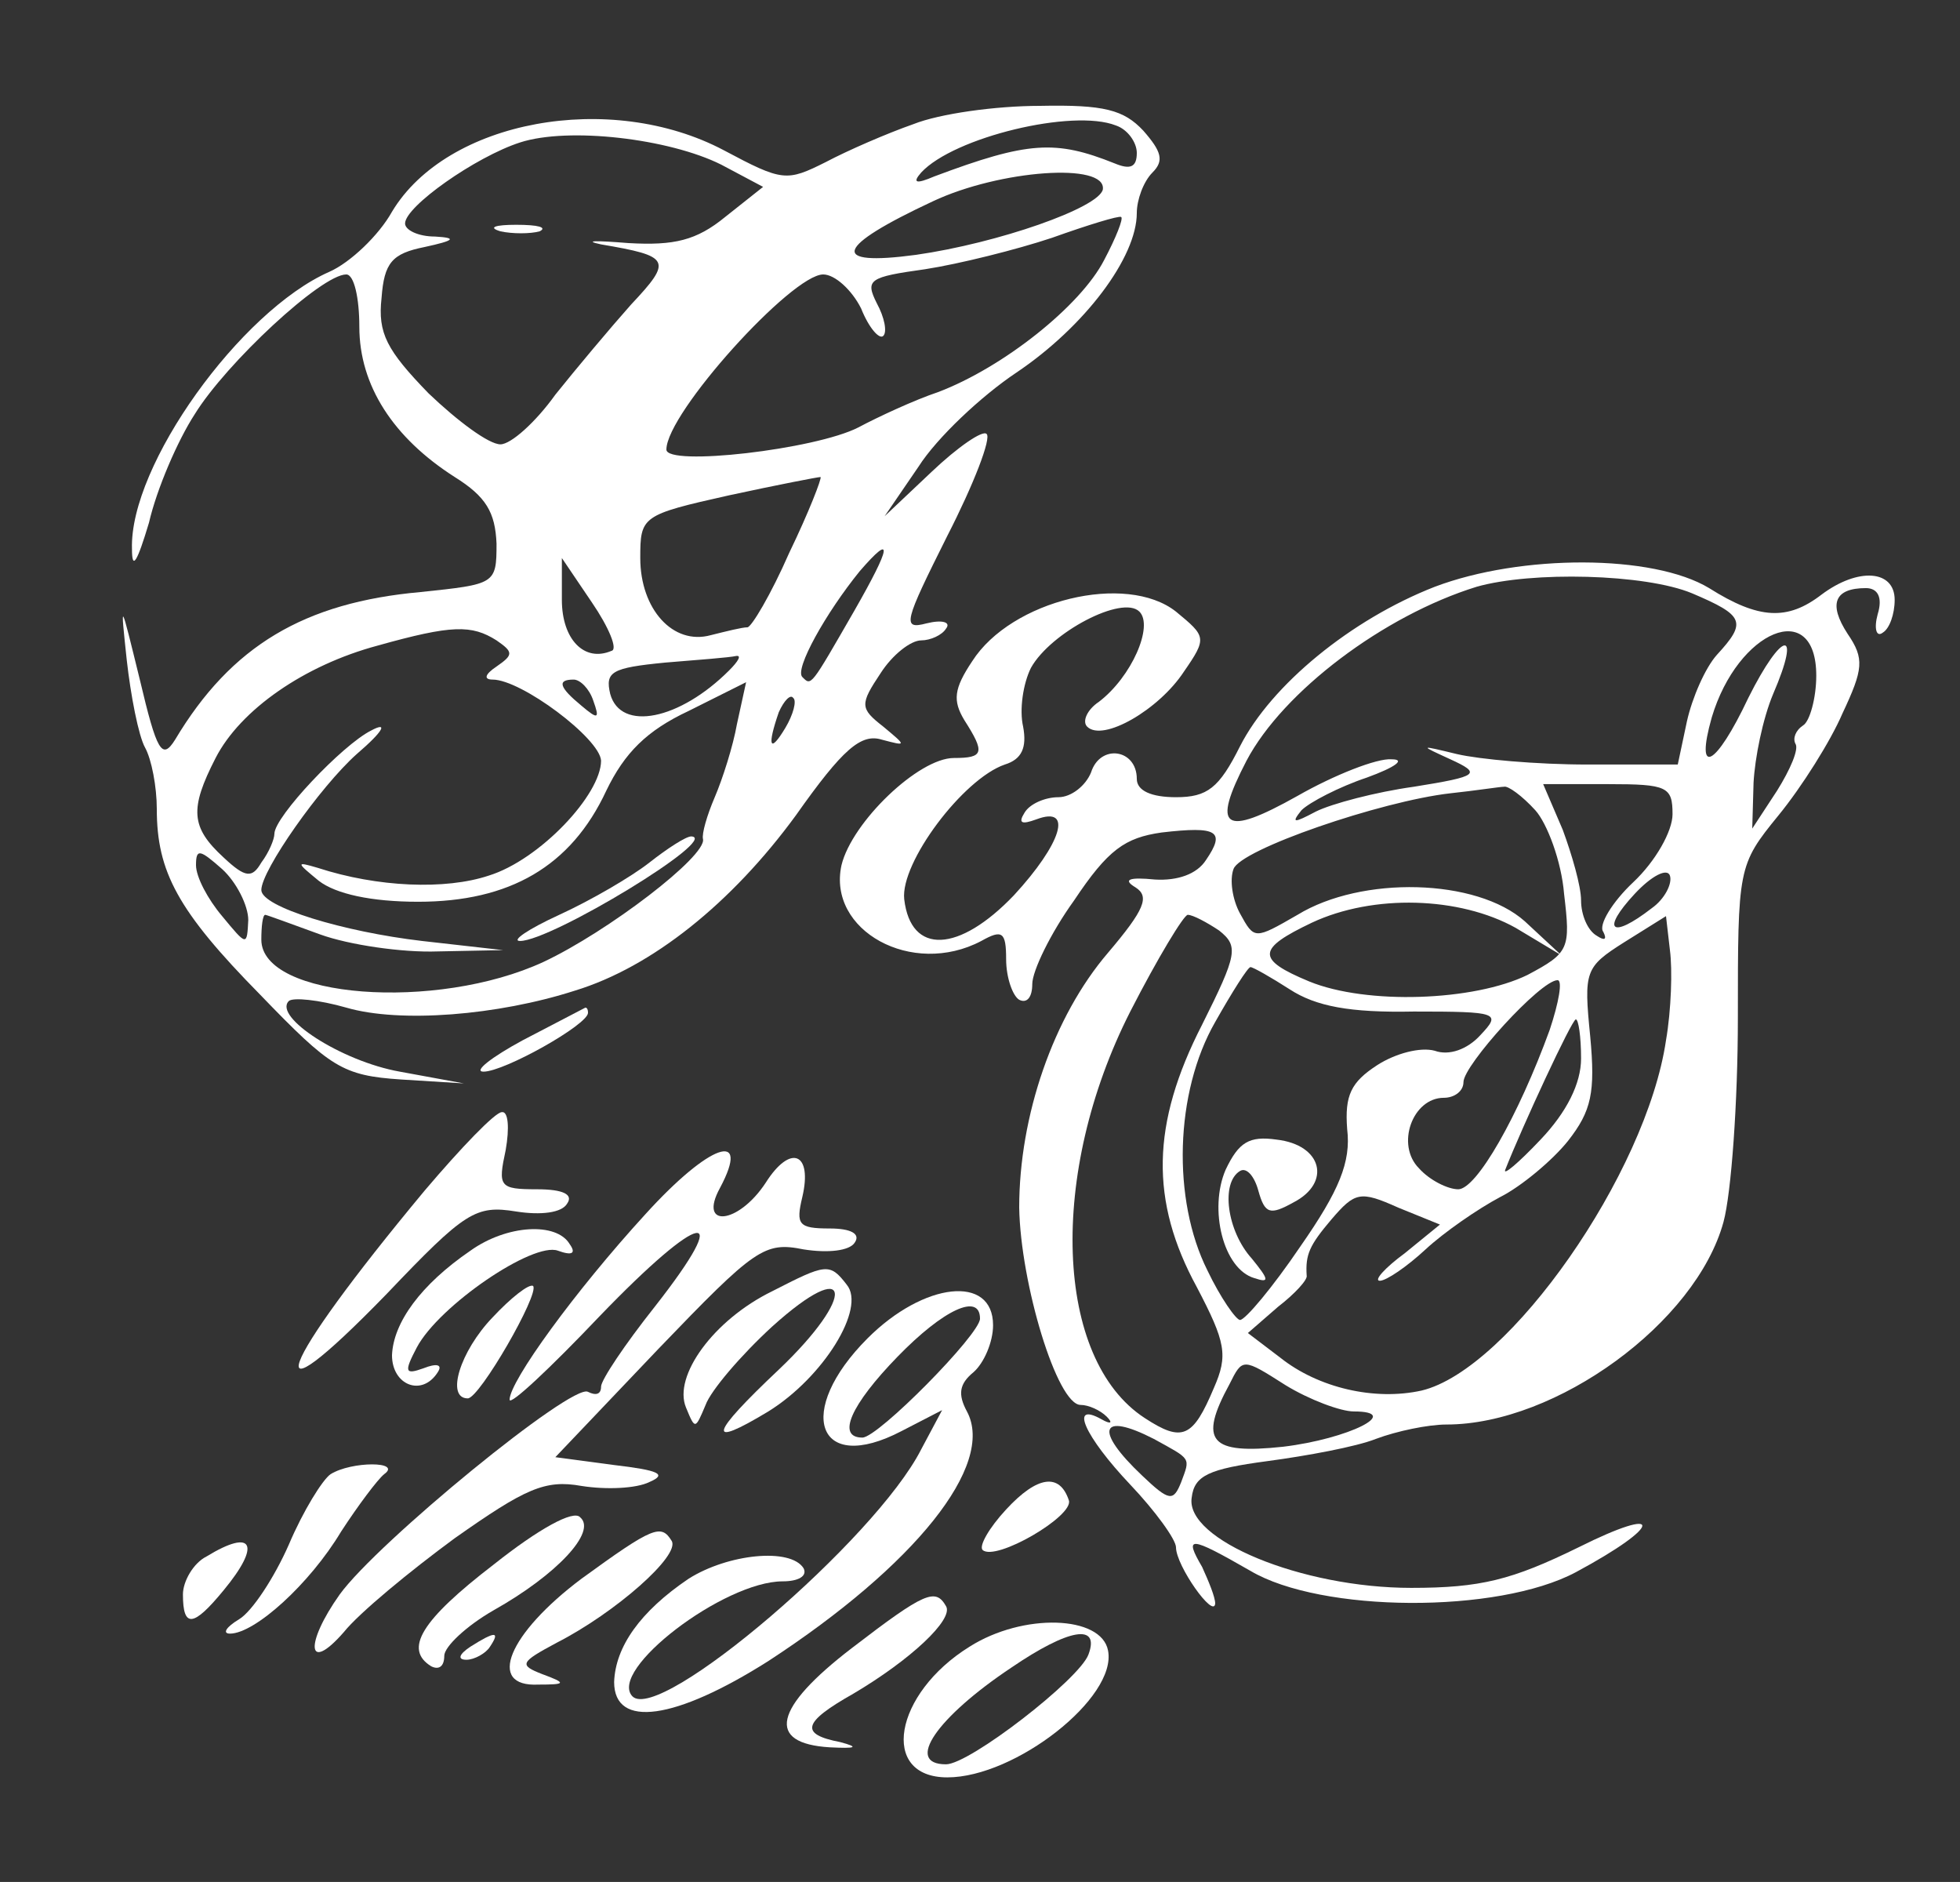
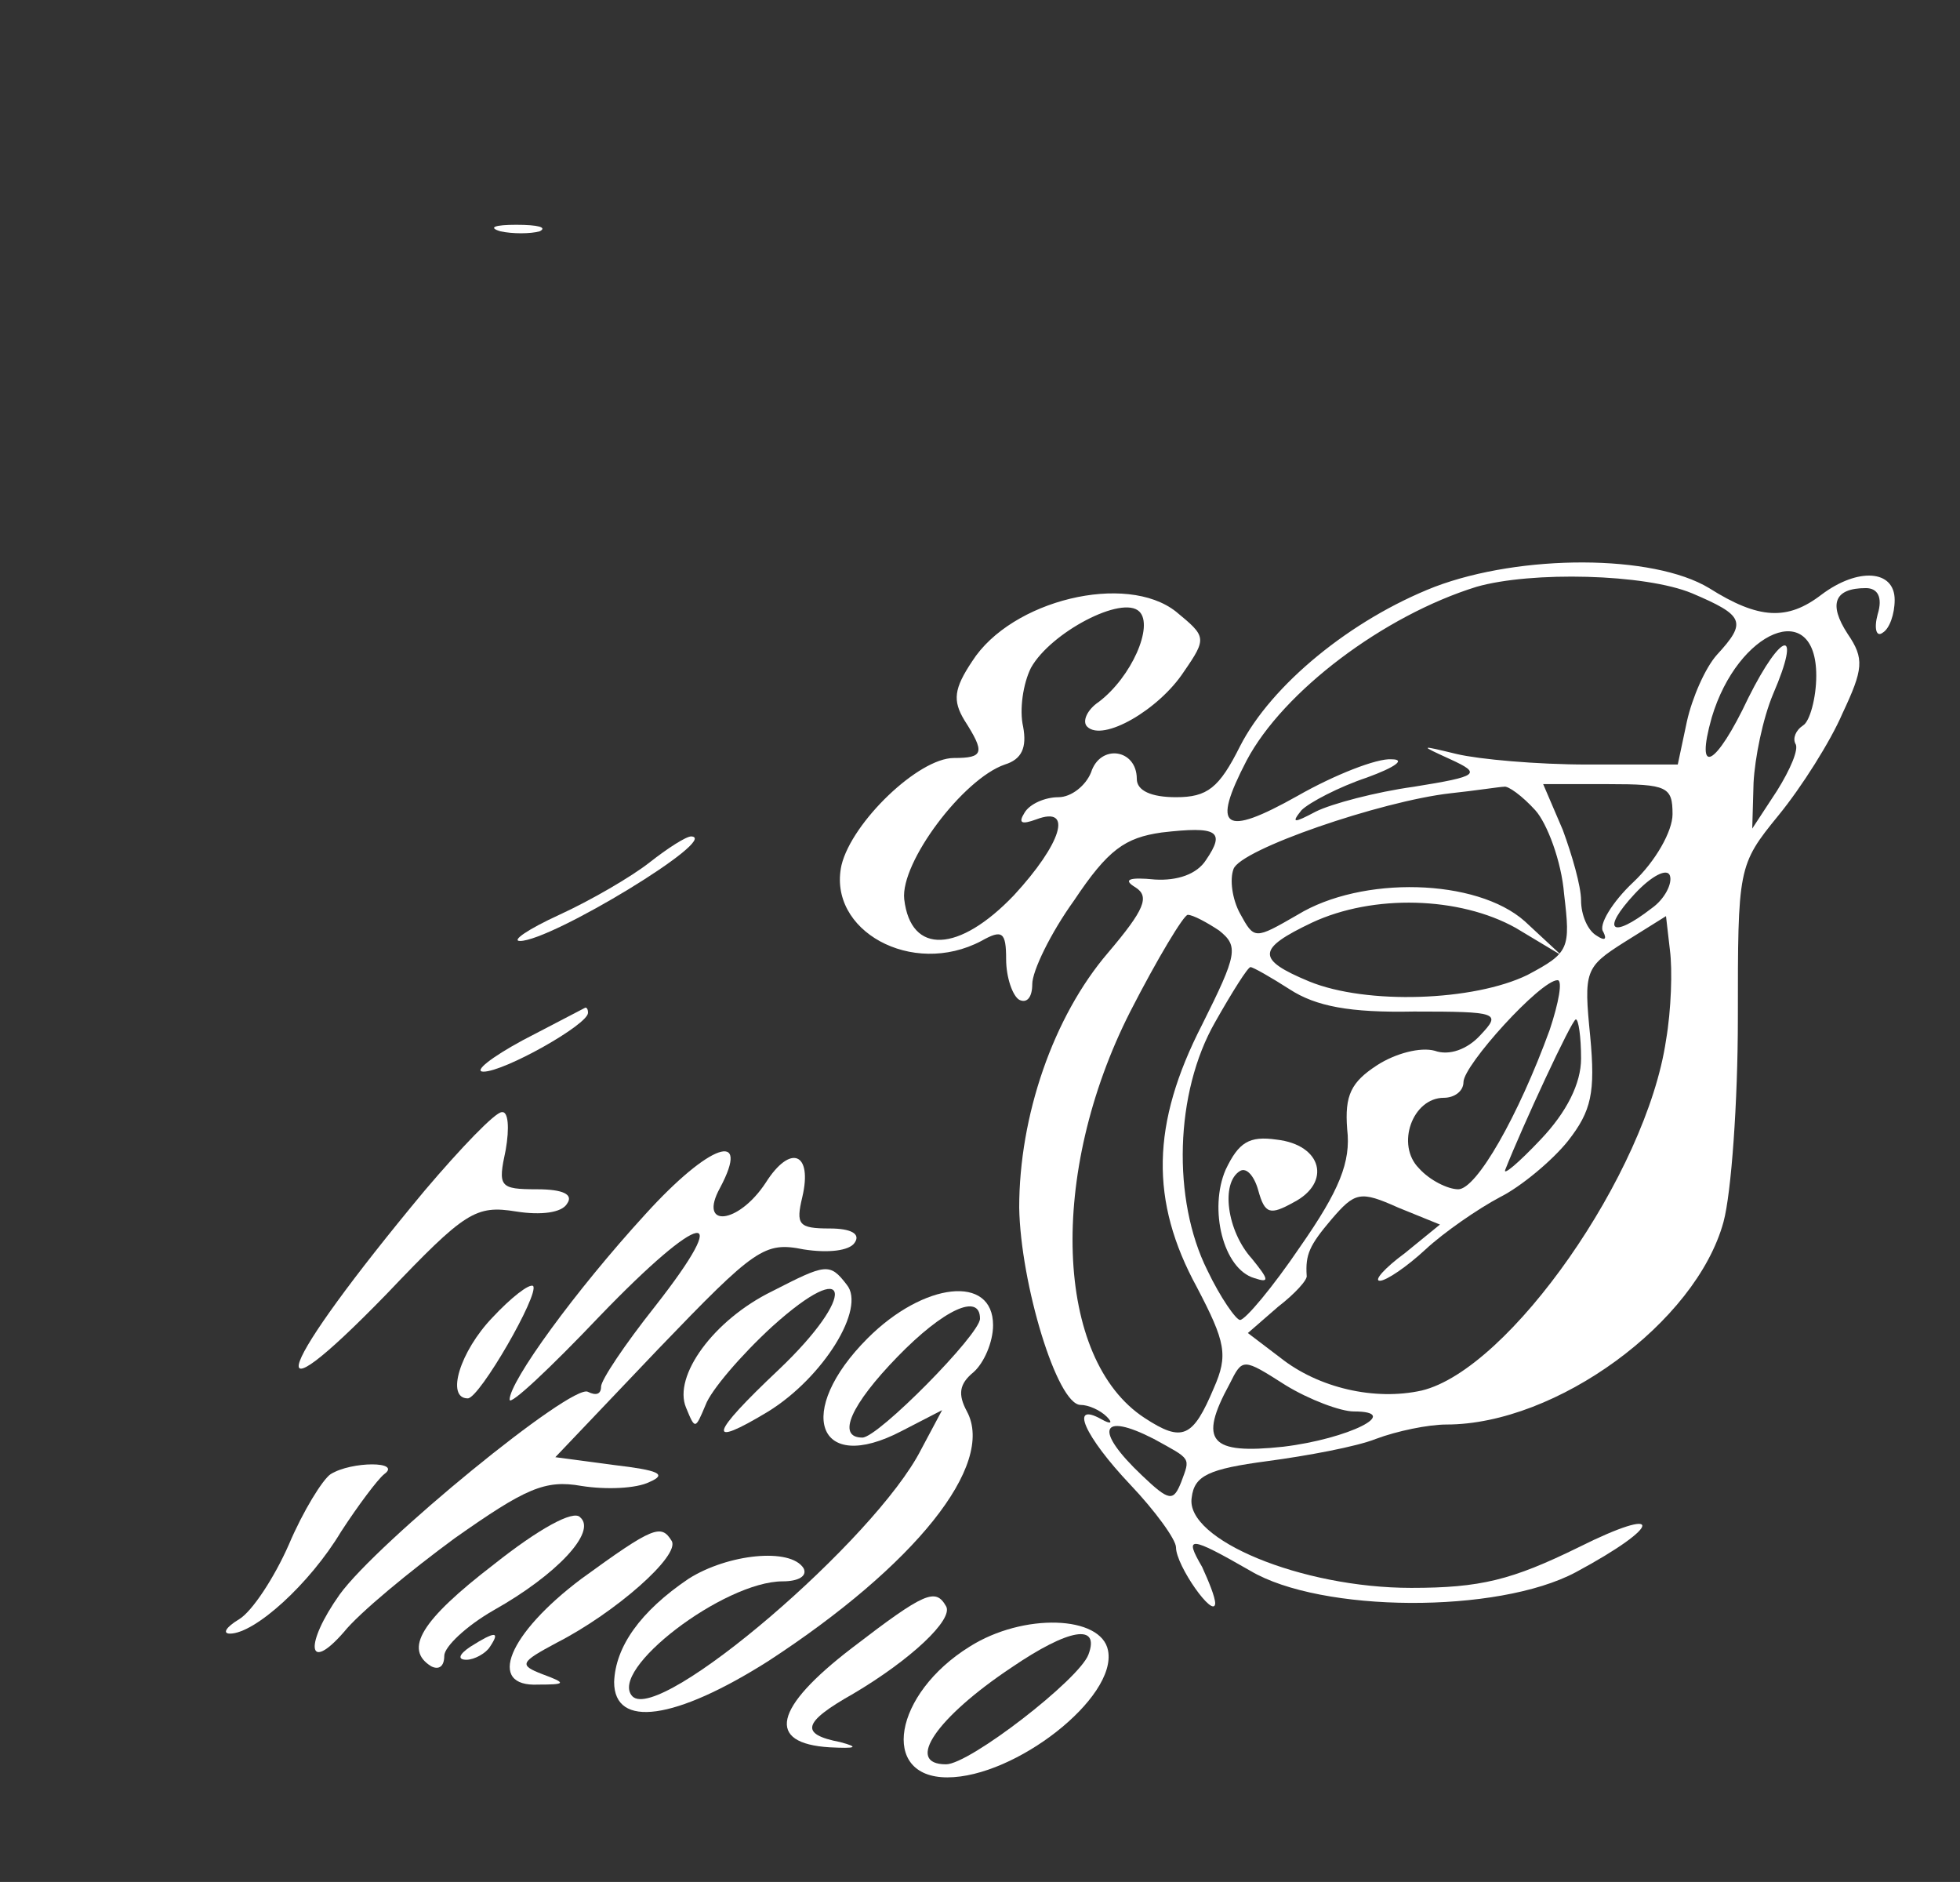
<svg xmlns="http://www.w3.org/2000/svg" width="4521" height="4340" viewBox="0 0 4521 4340" fill="none">
  <rect x="0" y="0" width="4521" height="4340" fill="#333333" stroke="none" />
-   <path d="M2106.79 286.319C2046.51 307.416 1956.09 346.597 1904.85 373.722C1814.43 418.93 1805.39 418.93 1669.76 346.597C1407.54 207.958 1030.79 277.277 904.201 488.25C874.061 542.5 807.753 605.791 759.529 626.889C554.577 717.305 298.387 1072.94 304.415 1265.83C304.415 1317.07 316.471 1295.97 343.597 1205.56C361.681 1127.19 409.905 1015.68 449.087 955.402C521.423 837.861 741.445 632.916 798.711 632.916C816.795 632.916 828.851 687.166 828.851 753.472C828.851 889.097 907.215 1009.65 1048.87 1100.07C1121.21 1145.28 1142.31 1181.44 1145.32 1253.78C1145.32 1347.21 1142.31 1347.21 970.509 1365.29C702.263 1389.4 533.479 1488.86 403.877 1705.86C373.737 1754.08 361.681 1732.99 322.499 1567.22C277.289 1383.37 277.289 1380.36 292.359 1522.01C301.401 1603.39 319.485 1696.82 334.555 1723.94C349.625 1751.07 361.681 1814.36 361.681 1865.6C361.681 2010.26 409.905 2100.68 599.787 2293.57C762.543 2462.35 789.669 2480.43 925.299 2489.47L1069.97 2498.51L922.285 2471.39C786.655 2447.28 629.927 2344.81 666.095 2308.64C675.137 2299.6 735.417 2305.62 798.711 2323.71C922.285 2359.87 1148.33 2341.79 1326.16 2284.53C1503.99 2230.28 1687.84 2082.6 1835.53 1880.67C1944.03 1726.96 1986.23 1690.79 2034.45 1705.86C2091.72 1720.93 2091.72 1720.93 2037.46 1675.72C1983.21 1633.53 1983.21 1624.49 2031.44 1552.15C2058.56 1509.96 2100.76 1476.81 2124.87 1476.81C2145.97 1476.81 2173.09 1464.75 2182.14 1449.68C2194.19 1434.61 2173.09 1428.58 2136.93 1437.62C2079.66 1452.69 2085.69 1434.61 2185.15 1235.69C2245.43 1118.15 2287.63 1009.65 2275.57 1000.61C2266.53 991.569 2209.26 1030.75 2148.98 1088.01L2040.48 1190.49L2118.84 1075.96C2161.04 1009.65 2263.51 913.208 2344.89 858.958C2501.62 753.472 2622.18 593.736 2622.18 491.264C2622.18 461.125 2637.25 418.93 2658.35 397.833C2685.47 370.708 2679.45 349.611 2637.25 301.389C2592.04 253.166 2546.83 241.111 2399.14 244.125C2296.67 244.125 2167.07 262.208 2106.79 286.319ZM2573.96 289.333C2601.08 298.375 2622.18 328.514 2622.18 352.625C2622.18 385.777 2607.11 391.805 2570.94 376.736C2435.31 322.486 2372.02 325.5 2155.01 406.875C2112.81 424.958 2103.77 421.944 2124.87 397.833C2200.22 316.458 2474.49 250.152 2573.96 289.333ZM1663.73 379.75L1760.18 430.986L1672.77 500.305C1606.46 554.555 1555.22 566.611 1449.73 560.583C1374.38 554.555 1344.24 554.555 1386.44 563.597C1546.18 590.722 1552.21 599.764 1455.76 702.236C1407.54 756.486 1329.17 849.916 1280.95 910.194C1235.74 973.486 1178.47 1024.72 1154.36 1024.72C1127.24 1024.72 1054.9 970.472 988.593 907.18C892.145 807.722 871.047 768.541 880.089 687.166C886.117 605.791 904.201 584.694 979.551 569.625C1048.87 554.555 1054.9 548.527 1003.66 545.514C964.481 545.514 934.341 530.444 934.341 515.375C934.341 476.194 1097.1 361.666 1199.57 328.514C1311.09 292.347 1543.17 319.472 1663.73 379.75ZM2543.82 437.014C2534.77 479.208 2302.7 560.583 2112.81 587.708C1910.88 614.833 1925.95 569.625 2152 464.139C2305.71 391.805 2552.86 373.722 2543.82 437.014ZM2546.83 599.764C2492.58 705.25 2314.75 846.902 2164.05 904.166C2109.8 922.25 2025.41 961.43 1980.2 985.541C1880.74 1036.78 1537.14 1075.96 1537.14 1036.78C1537.14 952.389 1826.48 632.916 1898.82 632.916C1925.95 632.916 1965.13 669.083 1986.23 711.277C2004.31 756.486 2028.42 783.611 2037.46 774.569C2046.51 765.527 2040.48 732.375 2022.39 699.222C1995.27 644.972 2004.31 638.944 2133.91 620.861C2212.28 608.805 2344.89 575.652 2426.27 548.527C2510.66 518.389 2579.98 497.291 2586.01 500.305C2592.04 503.319 2573.96 548.527 2546.83 599.764ZM1820.46 1274.87C1778.26 1371.32 1733.05 1446.67 1724.01 1446.67C1711.95 1446.67 1675.78 1455.71 1639.62 1464.75C1552.21 1488.86 1476.86 1404.47 1476.86 1286.93C1476.86 1190.49 1479.87 1187.47 1681.81 1142.26C1793.33 1118.15 1886.76 1100.07 1892.79 1100.07C1895.81 1103.08 1865.67 1181.44 1820.46 1274.87ZM1971.16 1407.49C1868.68 1585.31 1871.69 1582.29 1850.6 1561.19C1832.51 1543.11 1904.85 1413.51 1983.21 1317.07C2061.58 1226.65 2055.55 1259.81 1971.16 1407.49ZM1410.55 1500.92C1347.26 1528.04 1296.02 1473.79 1296.02 1383.37V1286.93L1365.34 1389.4C1404.52 1446.67 1425.62 1497.9 1410.55 1500.92ZM1145.32 1476.81C1184.5 1503.93 1184.5 1509.96 1145.32 1537.08C1118.19 1555.17 1115.18 1567.22 1136.28 1567.22C1202.59 1567.22 1383.43 1702.85 1386.44 1754.08C1386.44 1832.44 1244.78 1983.14 1127.24 2019.31C1027.77 2052.46 871.047 2046.43 732.403 2001.22C681.165 1986.15 684.179 1989.17 735.417 2031.36C774.599 2061.5 855.977 2079.58 964.481 2079.58C1175.46 2079.58 1317.12 1998.21 1398.5 1823.4C1440.69 1736 1491.93 1684.76 1588.38 1639.56L1720.99 1573.25L1699.9 1669.69C1690.85 1720.93 1666.74 1796.28 1648.66 1838.47C1630.57 1880.67 1618.52 1922.86 1621.53 1934.92C1630.57 1974.1 1401.51 2148.9 1253.82 2218.22C1006.68 2332.75 602.801 2302.61 602.801 2166.99C602.801 2136.85 605.815 2109.72 611.843 2109.72C614.857 2109.72 672.123 2130.82 738.431 2154.93C804.739 2179.04 928.313 2197.12 1009.69 2194.11L1160.39 2191.1L973.523 2170C792.683 2148.9 602.801 2091.64 602.801 2052.46C602.801 2007.25 738.431 1814.36 822.823 1739.01C886.117 1684.76 895.159 1663.67 855.977 1684.76C789.669 1717.92 632.941 1883.68 632.941 1922.86C632.941 1934.92 620.885 1965.06 602.801 1989.17C581.703 2025.33 566.633 2025.33 515.395 1977.11C440.045 1907.79 437.031 1865.6 497.311 1748.06C554.577 1636.54 702.263 1534.07 871.047 1488.86C1042.84 1440.64 1088.05 1440.64 1145.32 1476.81ZM1681.81 1546.12C1567.28 1660.65 1431.65 1687.78 1407.54 1600.37C1395.48 1549.14 1410.55 1540.1 1534.13 1528.04C1609.48 1522.01 1684.83 1515.99 1696.88 1512.97C1711.95 1509.96 1702.91 1525.03 1681.81 1546.12ZM1368.36 1615.44C1383.43 1657.64 1380.41 1660.65 1341.23 1627.5C1289.99 1585.31 1283.96 1567.22 1323.15 1567.22C1338.22 1567.22 1359.31 1588.32 1368.36 1615.44ZM1811.41 1678.74C1775.25 1739.01 1769.22 1720.93 1796.34 1642.57C1808.4 1615.44 1823.47 1600.37 1829.5 1609.42C1838.54 1615.44 1829.5 1648.6 1811.41 1678.74ZM572.661 2121.78C569.647 2182.06 569.647 2182.06 512.381 2112.74C479.227 2073.56 452.101 2022.32 452.101 1995.19C452.101 1956.01 461.143 1959.03 512.381 2004.24C545.535 2034.37 572.661 2088.62 572.661 2121.78Z" fill="white" />
  <path d="M1154.36 533.458C1181.49 539.485 1223.68 539.485 1244.78 533.458C1262.87 524.416 1241.77 518.388 1190.53 518.388C1142.31 518.388 1124.22 524.416 1154.36 533.458Z" fill="white" />
  <path d="M1497.96 1989.17C1455.76 2022.32 1362.33 2076.57 1289.99 2109.72C1217.66 2142.88 1178.47 2170 1199.57 2170C1271.91 2170 1663.73 1931.9 1594.41 1928.89C1582.35 1928.89 1540.15 1956.01 1497.96 1989.17Z" fill="white" />
  <path d="M3309.37 1353.24C3116.48 1428.58 2932.62 1579.28 2860.29 1720.93C2812.06 1817.37 2784.94 1838.47 2712.6 1838.47C2655.34 1838.47 2622.18 1823.4 2622.18 1796.28C2622.18 1726.96 2537.79 1714.9 2516.69 1781.21C2504.63 1811.35 2471.48 1838.47 2441.34 1838.47C2411.2 1838.47 2375.03 1853.54 2362.98 1874.64C2347.91 1898.75 2356.95 1901.76 2390.1 1889.71C2477.51 1856.56 2447.37 1946.97 2338.86 2064.51C2212.28 2197.12 2100.76 2203.15 2085.69 2073.56C2076.65 1989.17 2221.32 1796.28 2317.77 1763.12C2356.95 1751.07 2369 1723.94 2359.96 1675.72C2350.92 1636.54 2359.96 1576.26 2378.05 1540.1C2423.26 1458.72 2589.03 1371.32 2628.21 1410.5C2661.36 1443.65 2610.12 1561.19 2534.77 1618.46C2507.65 1636.54 2495.59 1663.67 2507.65 1675.72C2543.82 1711.89 2673.42 1636.54 2730.69 1549.14C2784.94 1470.78 2781.92 1467.76 2712.6 1410.5C2598.07 1320.08 2332.84 1383.37 2242.42 1525.03C2200.22 1588.32 2197.21 1615.44 2224.33 1660.65C2272.56 1736 2269.54 1748.06 2200.22 1748.06C2118.84 1748.06 1965.13 1895.74 1941.02 1995.19C1907.86 2145.89 2103.77 2254.39 2263.51 2170C2311.74 2142.87 2320.78 2148.9 2320.78 2212.19C2320.78 2254.39 2335.85 2296.58 2350.92 2305.62C2369 2314.67 2381.06 2299.6 2381.06 2269.46C2381.06 2239.32 2423.26 2151.92 2477.51 2076.57C2555.87 1959.03 2595.05 1931.9 2679.45 1919.85C2809.05 1904.78 2827.13 1916.83 2781.92 1983.14C2760.83 2016.29 2715.61 2031.36 2664.38 2028.35C2604.1 2022.32 2589.03 2028.35 2619.17 2046.43C2652.32 2067.53 2640.26 2097.67 2555.87 2197.12C2429.28 2344.81 2350.92 2573.86 2350.92 2784.83C2353.93 2959.64 2438.33 3239.93 2492.58 3239.93C2510.66 3239.93 2537.79 3251.99 2552.86 3267.06C2567.93 3282.12 2561.9 3285.14 2540.8 3273.08C2465.45 3230.89 2501.62 3312.26 2607.11 3423.78C2664.38 3484.06 2712.6 3550.36 2712.6 3568.44C2712.6 3610.64 2800.01 3734.21 2803.02 3698.04C2803.02 3682.97 2787.95 3646.81 2772.88 3613.65C2730.69 3541.32 2742.74 3541.32 2884.4 3622.69C3047.16 3719.14 3454.05 3722.15 3634.89 3625.71C3836.82 3517.21 3839.84 3468.99 3640.91 3568.44C3487.2 3643.79 3414.86 3661.87 3255.12 3661.87C3001.95 3661.87 2733.7 3550.36 2748.77 3453.92C2754.8 3402.68 2787.95 3387.61 2923.58 3369.53C3014 3357.47 3128.53 3336.37 3173.74 3318.29C3221.97 3300.21 3294.3 3285.14 3336.5 3285.14C3589.68 3285.14 3912.17 3050.06 3975.47 2817.99C3993.55 2751.68 4008.62 2540.71 4008.62 2347.82C4008.62 2001.22 4008.62 1995.19 4102.06 1880.67C4156.31 1814.36 4222.62 1708.87 4249.74 1645.58C4297.97 1543.11 4300.98 1519 4261.8 1461.74C4216.59 1392.42 4231.66 1356.25 4303.99 1356.25C4331.12 1356.25 4343.18 1377.35 4331.12 1416.53C4322.08 1449.68 4328.11 1470.78 4343.18 1458.72C4358.25 1449.68 4370.3 1416.53 4370.3 1383.37C4370.3 1314.06 4285.91 1308.03 4201.52 1371.32C4123.15 1431.6 4056.85 1428.58 3942.31 1356.25C3812.71 1277.89 3508.3 1277.89 3309.37 1353.24ZM3903.13 1368.31C4023.69 1419.54 4029.72 1434.61 3960.4 1509.96C3933.27 1540.1 3903.13 1609.42 3891.08 1663.67L3869.98 1763.12H3662.01C3544.47 1763.12 3411.85 1751.07 3360.61 1739.01C3273.21 1717.92 3273.21 1717.92 3345.54 1751.07C3417.88 1784.22 3411.85 1790.25 3261.15 1814.36C3173.74 1826.42 3071.27 1853.54 3035.1 1871.62C2983.86 1898.75 2977.83 1898.75 3001.95 1868.61C3020.03 1850.53 3089.35 1814.36 3152.65 1793.26C3218.95 1769.15 3243.07 1751.07 3209.91 1751.07C3176.76 1748.06 3077.3 1787.24 2992.9 1835.46C2821.11 1931.9 2793.98 1910.81 2875.36 1754.08C2959.75 1594.35 3191.83 1419.54 3405.82 1353.24C3532.41 1317.07 3794.63 1323.1 3903.13 1368.31ZM4189.46 1558.18C4189.46 1609.42 4174.39 1663.67 4159.32 1672.71C4141.24 1684.76 4135.21 1702.85 4141.24 1714.9C4150.28 1726.96 4129.18 1775.18 4099.04 1823.4L4041.78 1910.81L4044.79 1805.32C4047.8 1748.06 4065.89 1657.64 4090 1600.37C4156.31 1446.67 4111.1 1452.69 4032.73 1609.42C3957.38 1769.15 3909.16 1793.26 3948.34 1654.62C4008.62 1452.69 4189.46 1377.35 4189.46 1558.18ZM3541.45 1868.61C3568.58 1898.75 3601.73 1986.15 3607.76 2061.5C3622.83 2188.08 3619.82 2197.12 3523.37 2248.36C3399.79 2308.64 3152.65 2317.68 3020.03 2263.43C2896.46 2212.19 2899.47 2188.08 3026.06 2127.81C3167.72 2061.5 3366.64 2067.53 3496.24 2139.86L3601.73 2203.15L3517.34 2124.79C3405.82 2025.33 3140.59 2019.31 2992.9 2109.72C2893.44 2166.99 2893.44 2166.99 2860.29 2106.71C2842.2 2073.56 2836.18 2028.35 2845.22 2004.24C2860.29 1959.03 3185.8 1847.51 3345.54 1829.43C3402.81 1823.4 3460.07 1814.36 3469.12 1814.36C3478.16 1811.35 3511.31 1835.46 3541.45 1868.61ZM3857.92 1877.65C3857.92 1916.83 3818.74 1986.15 3767.5 2034.37C3719.28 2079.58 3686.12 2133.83 3698.18 2148.9C3707.22 2166.99 3701.19 2170 3683.11 2157.94C3662.01 2145.89 3646.94 2109.72 3646.94 2076.57C3646.94 2043.42 3625.84 1971.08 3604.75 1913.82L3559.54 1808.33H3710.24C3845.87 1808.33 3857.92 1814.36 3857.92 1877.65ZM3809.7 2094.65C3716.26 2166.99 3692.15 2145.89 3770.52 2061.5C3809.7 2019.31 3845.87 2001.22 3851.89 2019.31C3857.92 2037.39 3839.84 2073.56 3809.7 2094.65ZM2812.06 2145.89C2857.27 2182.06 2854.26 2200.14 2772.88 2362.89C2655.34 2591.94 2652.32 2769.76 2760.83 2968.68C2827.13 3095.26 2833.16 3125.4 2800.01 3200.75C2751.78 3315.28 2727.67 3327.33 2640.26 3270.07C2432.3 3134.44 2417.23 2706.47 2607.11 2332.75C2670.4 2209.18 2730.69 2109.72 2739.73 2109.72C2751.78 2109.72 2784.94 2127.81 2812.06 2145.89ZM3842.85 2399.06C3797.64 2706.47 3481.17 3158.56 3279.23 3206.78C3170.73 3230.89 3041.13 3200.75 2953.72 3131.43L2878.37 3074.17L2947.69 3013.89C2986.88 2983.75 3017.02 2950.6 3014 2941.56C3010.99 2893.33 3020.03 2872.24 3071.27 2811.96C3125.52 2748.67 3137.58 2745.65 3224.98 2784.83L3321.43 2824.01L3240.05 2890.32C3194.84 2923.47 3167.72 2953.61 3182.79 2953.61C3197.86 2953.61 3246.08 2920.46 3288.28 2881.28C3330.47 2842.1 3408.84 2787.85 3460.07 2760.72C3508.3 2736.61 3580.63 2676.33 3616.8 2631.12C3671.05 2561.81 3680.1 2519.61 3668.04 2390.01C3652.97 2239.32 3655.98 2230.28 3746.4 2173.01L3842.85 2112.74L3851.89 2191.1C3857.92 2236.31 3854.91 2329.74 3842.85 2399.06ZM2974.82 2281.51C3035.1 2320.69 3113.46 2335.76 3261.15 2332.75C3457.06 2332.75 3463.09 2335.76 3414.86 2387C3384.72 2420.15 3342.53 2435.22 3309.37 2423.17C3276.22 2414.12 3218.95 2429.19 3176.76 2456.32C3116.48 2495.5 3101.41 2525.64 3107.44 2604C3116.48 2679.35 3089.35 2745.65 2998.93 2875.25C2935.64 2968.68 2872.34 3044.03 2860.29 3044.03C2851.25 3044.03 2815.08 2992.79 2784.94 2929.5C2703.56 2766.75 2709.59 2519.61 2803.02 2356.86C2842.2 2287.54 2878.37 2230.28 2884.4 2230.28C2890.43 2230.28 2932.62 2254.39 2974.82 2281.51ZM3574.61 2374.94C3502.27 2573.86 3405.82 2742.64 3363.63 2742.64C3339.51 2742.64 3297.32 2721.54 3273.21 2694.42C3218.95 2640.17 3258.14 2531.67 3330.47 2531.67C3354.58 2531.67 3375.68 2516.6 3375.68 2495.5C3375.68 2456.32 3553.51 2260.42 3592.69 2260.42C3604.75 2260.42 3595.7 2311.65 3574.61 2374.94ZM3646.94 2441.25C3646.94 2498.51 3613.79 2564.82 3553.51 2628.11C3502.27 2682.36 3466.1 2712.5 3472.13 2697.43C3511.31 2597.97 3625.84 2350.83 3634.89 2350.83C3640.91 2350.83 3646.94 2390.01 3646.94 2441.25ZM3122.51 3255C3237.04 3255 3110.45 3318.29 2959.75 3336.37C2790.97 3354.46 2763.84 3324.32 2836.18 3191.71C2866.32 3131.43 2866.32 3131.43 2965.78 3194.72C3020.03 3227.87 3092.37 3255 3122.51 3255ZM2661.36 3318.29C2748.77 3366.51 2745.76 3360.49 2724.66 3417.75C2706.57 3462.96 2697.53 3462.96 2634.24 3402.68C2522.72 3297.19 2537.79 3255 2661.36 3318.29Z" fill="white" />
  <path d="M2827.13 2697.43C2787.95 2787.85 2821.1 2926.49 2893.44 2947.58C2929.61 2959.64 2926.59 2950.6 2887.41 2902.37C2830.15 2839.08 2815.08 2727.57 2860.29 2700.44C2875.36 2691.4 2893.44 2712.5 2902.48 2745.65C2917.55 2799.9 2929.61 2802.92 2983.86 2772.78C3071.27 2727.57 3050.17 2640.17 2944.68 2628.11C2881.38 2619.07 2857.27 2634.14 2827.13 2697.43Z" fill="white" />
  <path d="M1205.6 2399.06C1133.26 2438.24 1091.07 2471.39 1115.18 2471.39C1163.4 2471.39 1356.3 2362.89 1356.3 2335.76C1356.3 2326.72 1353.29 2323.71 1350.27 2323.71C1344.24 2326.72 1280.95 2359.87 1205.6 2399.06Z" fill="white" />
  <path d="M979.55 2745.65C635.954 3158.56 584.716 3300.21 892.144 2983.75C1072.98 2793.88 1097.1 2778.81 1190.53 2793.88C1247.8 2802.92 1296.02 2796.89 1308.08 2775.79C1323.15 2754.69 1299.03 2742.64 1238.75 2742.64C1151.35 2742.64 1148.33 2736.61 1166.42 2652.22C1175.46 2600.99 1172.45 2561.81 1157.38 2564.82C1142.31 2564.82 1063.94 2646.19 979.55 2745.65Z" fill="white" />
  <path d="M1488.92 2799.9C1326.16 2977.72 1175.46 3185.68 1175.46 3227.87C1175.46 3242.94 1268.89 3155.54 1383.43 3034.99C1618.52 2790.86 1696.88 2775.79 1510.01 3013.89C1440.69 3101.29 1386.44 3182.67 1386.44 3197.74C1386.44 3215.82 1374.38 3218.83 1356.3 3209.79C1320.13 3188.69 871.046 3556.39 783.64 3676.94C702.262 3791.47 708.29 3860.79 792.682 3764.35C828.85 3719.14 946.396 3622.69 1048.87 3547.35C1211.63 3432.82 1256.84 3411.72 1341.23 3426.79C1398.5 3435.83 1467.82 3432.82 1497.96 3417.75C1540.15 3399.67 1519.06 3390.62 1416.58 3378.57L1280.95 3360.49L1519.06 3110.33C1742.09 2878.26 1763.19 2863.19 1853.61 2881.28C1910.88 2890.32 1959.1 2884.29 1971.16 2866.21C1986.23 2845.11 1962.11 2833.05 1913.89 2833.05C1841.55 2833.05 1835.53 2824.01 1850.6 2760.72C1874.71 2658.25 1823.47 2637.15 1766.2 2727.57C1702.91 2824.01 1609.48 2833.05 1660.71 2739.62C1733.05 2604 1636.6 2637.15 1488.92 2799.9Z" fill="white" />
-   <path d="M1085.04 2884.29C970.509 2962.65 907.215 3050.06 904.201 3125.4C904.201 3194.72 973.523 3221.85 1009.69 3164.58C1021.75 3146.5 1006.68 3143.49 976.537 3155.54C934.341 3170.61 931.327 3164.58 961.467 3107.32C1012.71 3010.88 1229.71 2863.19 1286.98 2884.29C1320.13 2896.35 1329.18 2890.32 1314.11 2869.22C1283.97 2817.99 1169.43 2824.01 1085.04 2884.29Z" fill="white" />
  <path d="M1781.27 2977.72C1645.64 3044.03 1552.21 3173.63 1582.35 3245.96C1603.45 3297.19 1603.45 3297.19 1627.56 3239.93C1639.62 3206.78 1708.94 3125.4 1781.27 3059.1C1965.13 2893.33 1977.18 2986.76 1796.34 3158.56C1636.6 3309.25 1627.56 3342.4 1772.23 3255C1898.82 3176.64 1998.28 3016.9 1953.07 2962.65C1913.89 2911.42 1904.85 2914.43 1781.27 2977.72Z" fill="white" />
  <path d="M1136.28 3038C1060.93 3116.36 1027.78 3224.86 1079.01 3224.86C1106.14 3224.86 1244.78 2983.75 1229.71 2965.67C1220.67 2959.64 1178.48 2992.79 1136.28 3038Z" fill="white" />
  <path d="M2001.3 3086.22C1832.51 3255 1883.75 3402.68 2079.66 3300.21L2173.09 3251.99L2124.87 3342.4C2019.38 3550.36 1522.07 3975.32 1458.78 3912.03C1401.51 3851.75 1669.76 3646.81 1805.39 3646.81C1841.55 3646.81 1862.65 3634.75 1853.61 3616.67C1823.47 3568.44 1678.8 3583.51 1588.38 3640.78C1476.86 3716.12 1419.59 3797.5 1416.58 3878.87C1416.58 3987.37 1558.24 3966.28 1772.23 3830.65C2109.8 3610.64 2296.67 3378.57 2230.36 3255C2209.26 3215.82 2212.28 3191.71 2245.43 3164.58C2269.54 3143.49 2290.64 3095.26 2290.64 3056.08C2290.64 2938.54 2130.9 2956.62 2001.3 3086.22ZM2260.5 3041.01C2260.5 3077.18 2025.41 3315.28 1989.24 3315.28C1928.96 3315.28 1962.11 3239.93 2070.62 3128.42C2176.11 3019.92 2260.5 2980.74 2260.5 3041.01Z" fill="white" />
  <path d="M762.542 3399.67C744.458 3411.72 699.248 3484.05 666.094 3562.42C632.94 3637.76 581.702 3716.12 551.562 3734.21C521.422 3752.29 512.38 3767.36 530.464 3767.36C587.73 3767.36 714.318 3652.83 786.654 3532.28C825.836 3472 871.046 3411.72 886.116 3399.67C928.312 3369.53 810.766 3369.53 762.542 3399.67Z" fill="white" />
-   <path d="M2320.78 3481.04C2281.6 3523.24 2257.49 3565.43 2266.53 3574.47C2296.67 3601.6 2477.51 3496.11 2465.45 3459.94C2444.35 3396.65 2393.12 3402.68 2320.78 3481.04Z" fill="white" />
  <path d="M1139.29 3607.62C970.509 3737.22 931.327 3803.53 994.621 3842.71C1012.71 3851.75 1024.76 3842.71 1024.76 3818.6C1024.76 3797.5 1076 3749.28 1139.29 3713.11C1283.97 3631.74 1377.4 3532.28 1338.22 3499.12C1323.15 3481.04 1241.77 3526.25 1139.29 3607.62Z" fill="white" />
  <path d="M1341.23 3640.78C1172.45 3767.36 1121.21 3890.93 1241.77 3884.9C1305.06 3884.9 1308.08 3881.89 1250.81 3860.79C1196.56 3839.69 1199.57 3833.67 1283.97 3788.46C1419.6 3719.14 1570.3 3586.53 1549.2 3553.37C1525.09 3514.19 1507 3520.22 1341.23 3640.78Z" fill="white" />
-   <path d="M476.213 3589.54C446.073 3604.61 421.961 3646.81 421.961 3676.94C421.961 3755.31 446.073 3752.29 515.395 3667.9C602.801 3562.42 584.717 3523.24 476.213 3589.54Z" fill="white" />
  <path d="M1965.13 3800.51C1784.29 3939.15 1766.2 4020.53 1913.89 4029.57C1974.17 4032.58 1983.21 4029.57 1938 4017.51C1844.57 3999.43 1850.6 3972.31 1968.14 3906C2100.76 3827.64 2200.22 3734.21 2182.14 3704.07C2158.02 3661.87 2133.91 3670.92 1965.13 3800.51Z" fill="white" />
  <path d="M2236.39 3797.5C2061.58 3906 2028.42 4098.89 2185.15 4098.89C2341.88 4098.89 2576.97 3915.04 2555.87 3806.54C2540.8 3725.17 2359.96 3719.14 2236.39 3797.5ZM2510.66 3815.58C2489.57 3872.85 2236.39 4068.75 2182.14 4068.75C2085.69 4068.75 2161.04 3960.25 2332.84 3845.72C2465.45 3755.31 2537.79 3743.25 2510.66 3815.58Z" fill="white" />
  <path d="M1085.04 3797.5C1057.91 3815.58 1054.9 3827.64 1076 3827.64C1094.08 3827.64 1121.21 3812.57 1130.25 3797.5C1154.36 3761.33 1142.31 3761.33 1085.04 3797.5Z" fill="white" />
</svg>